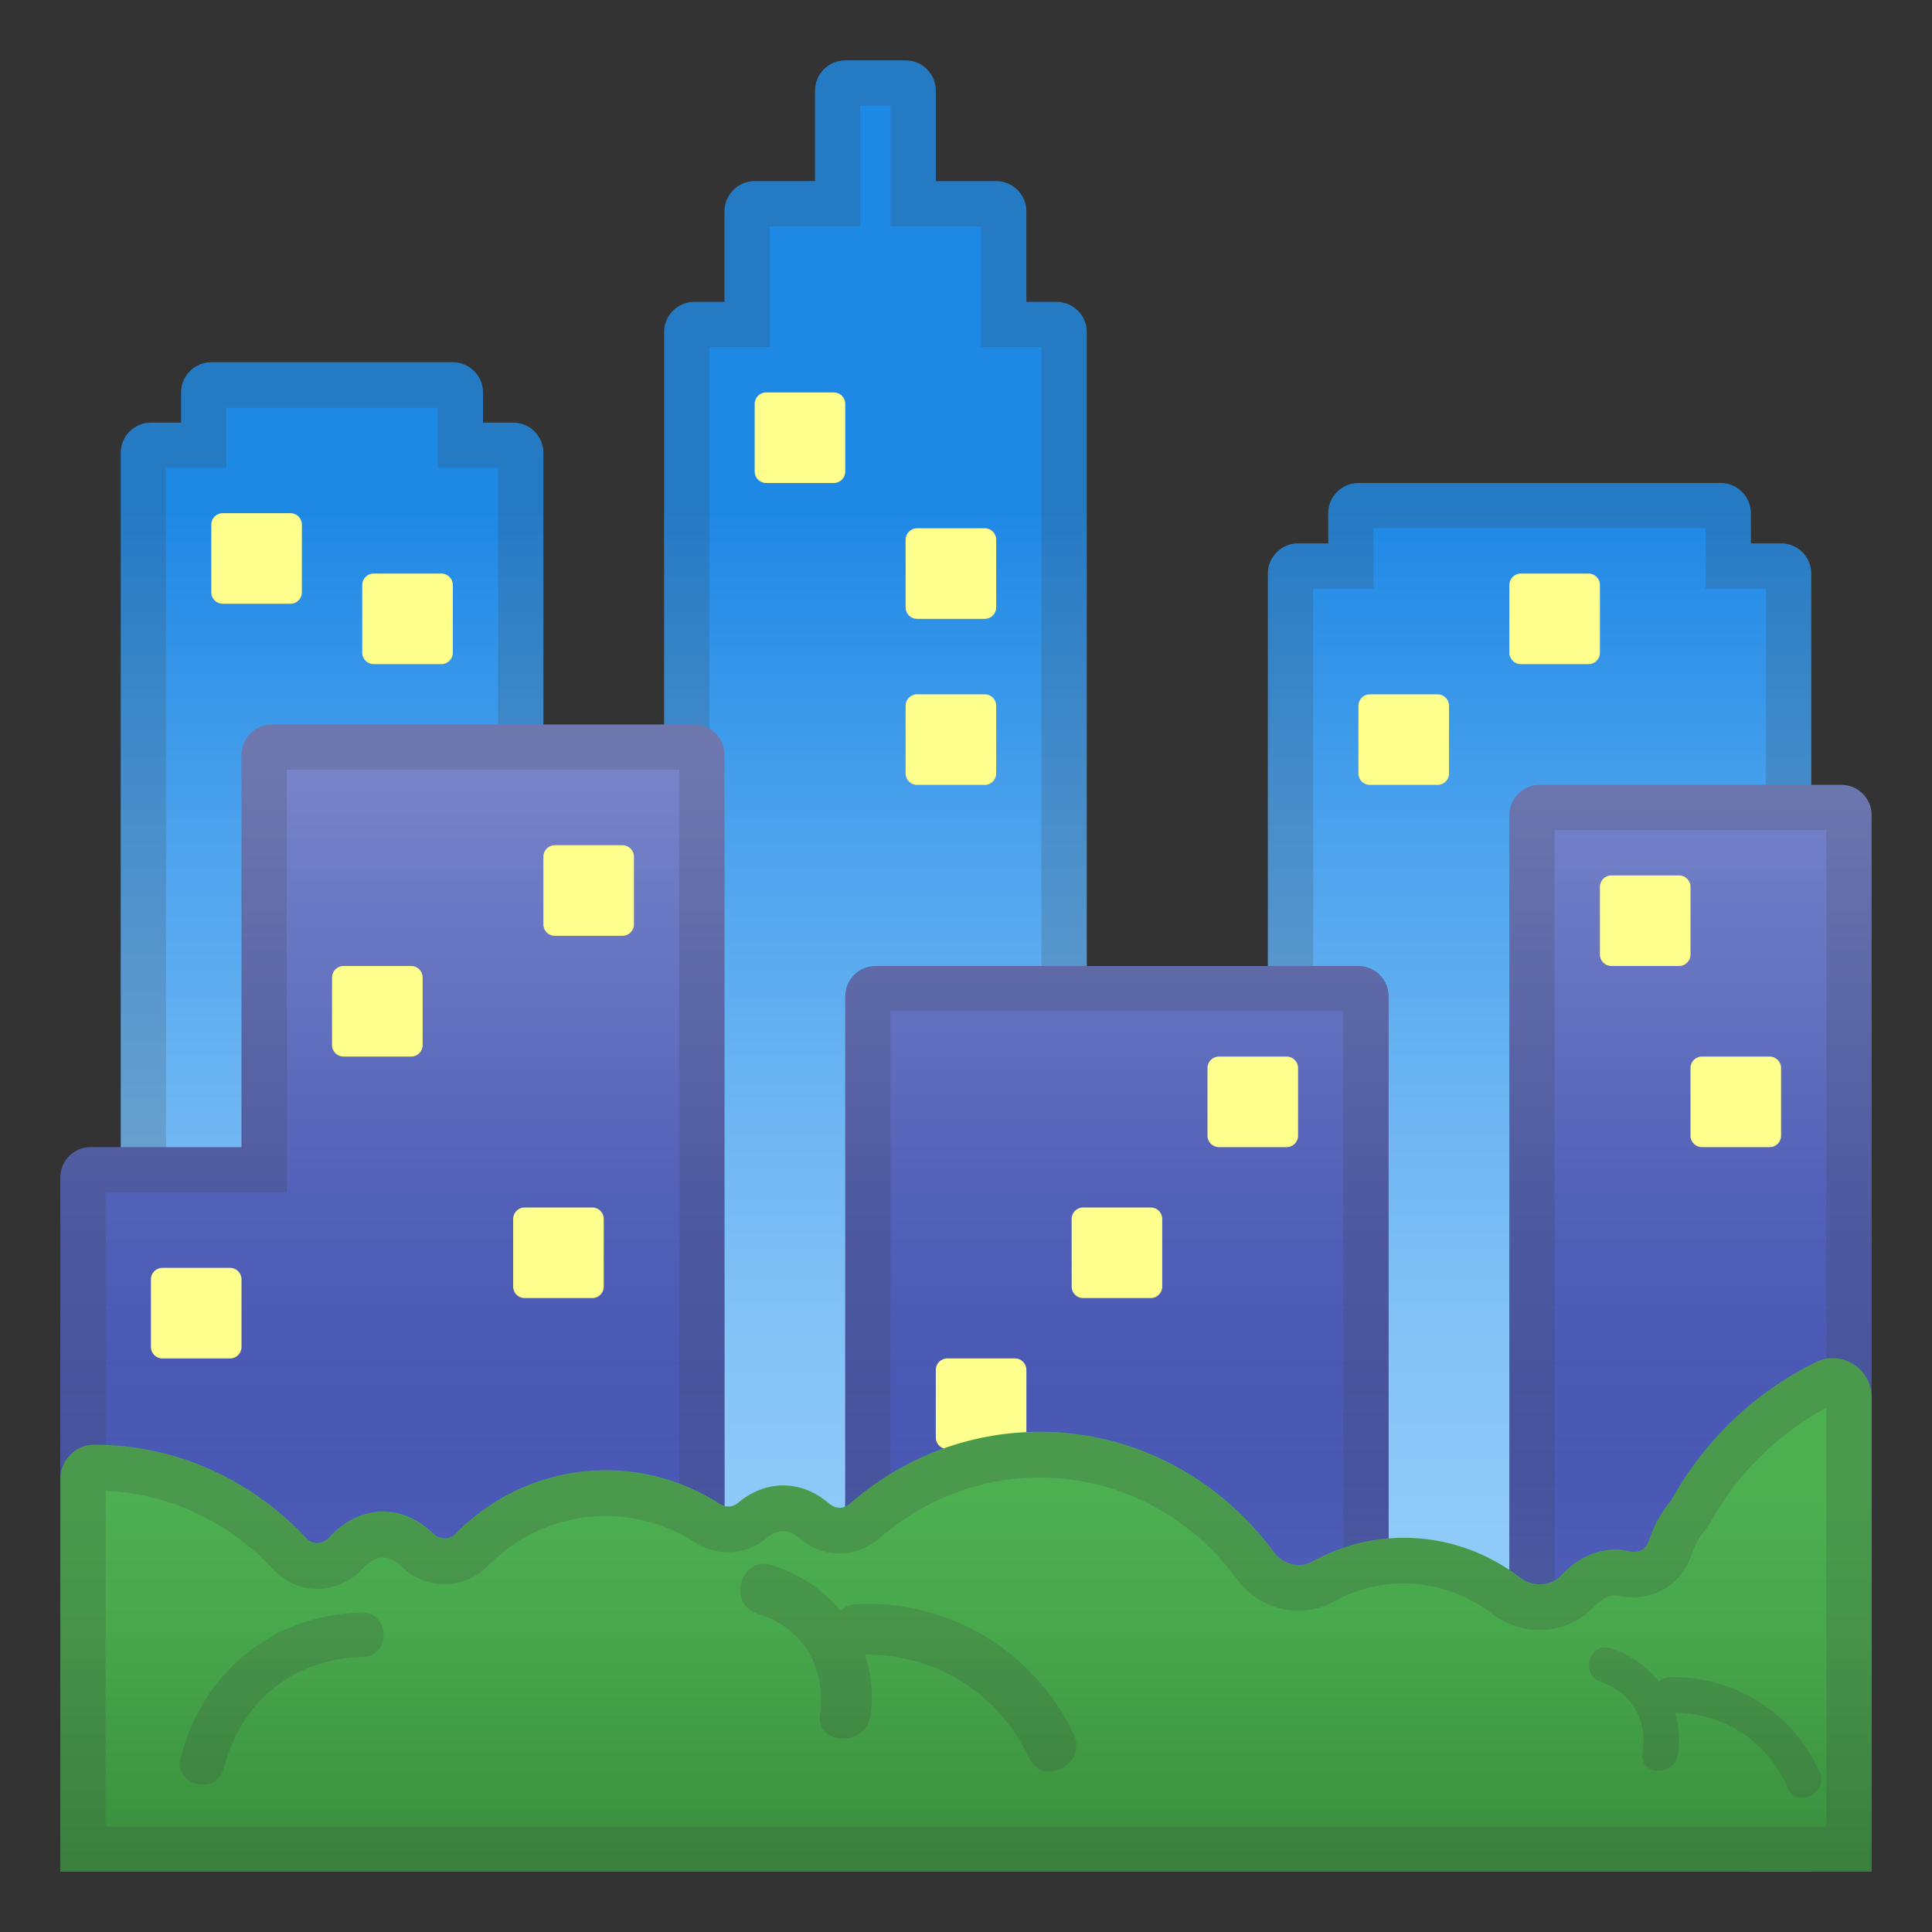
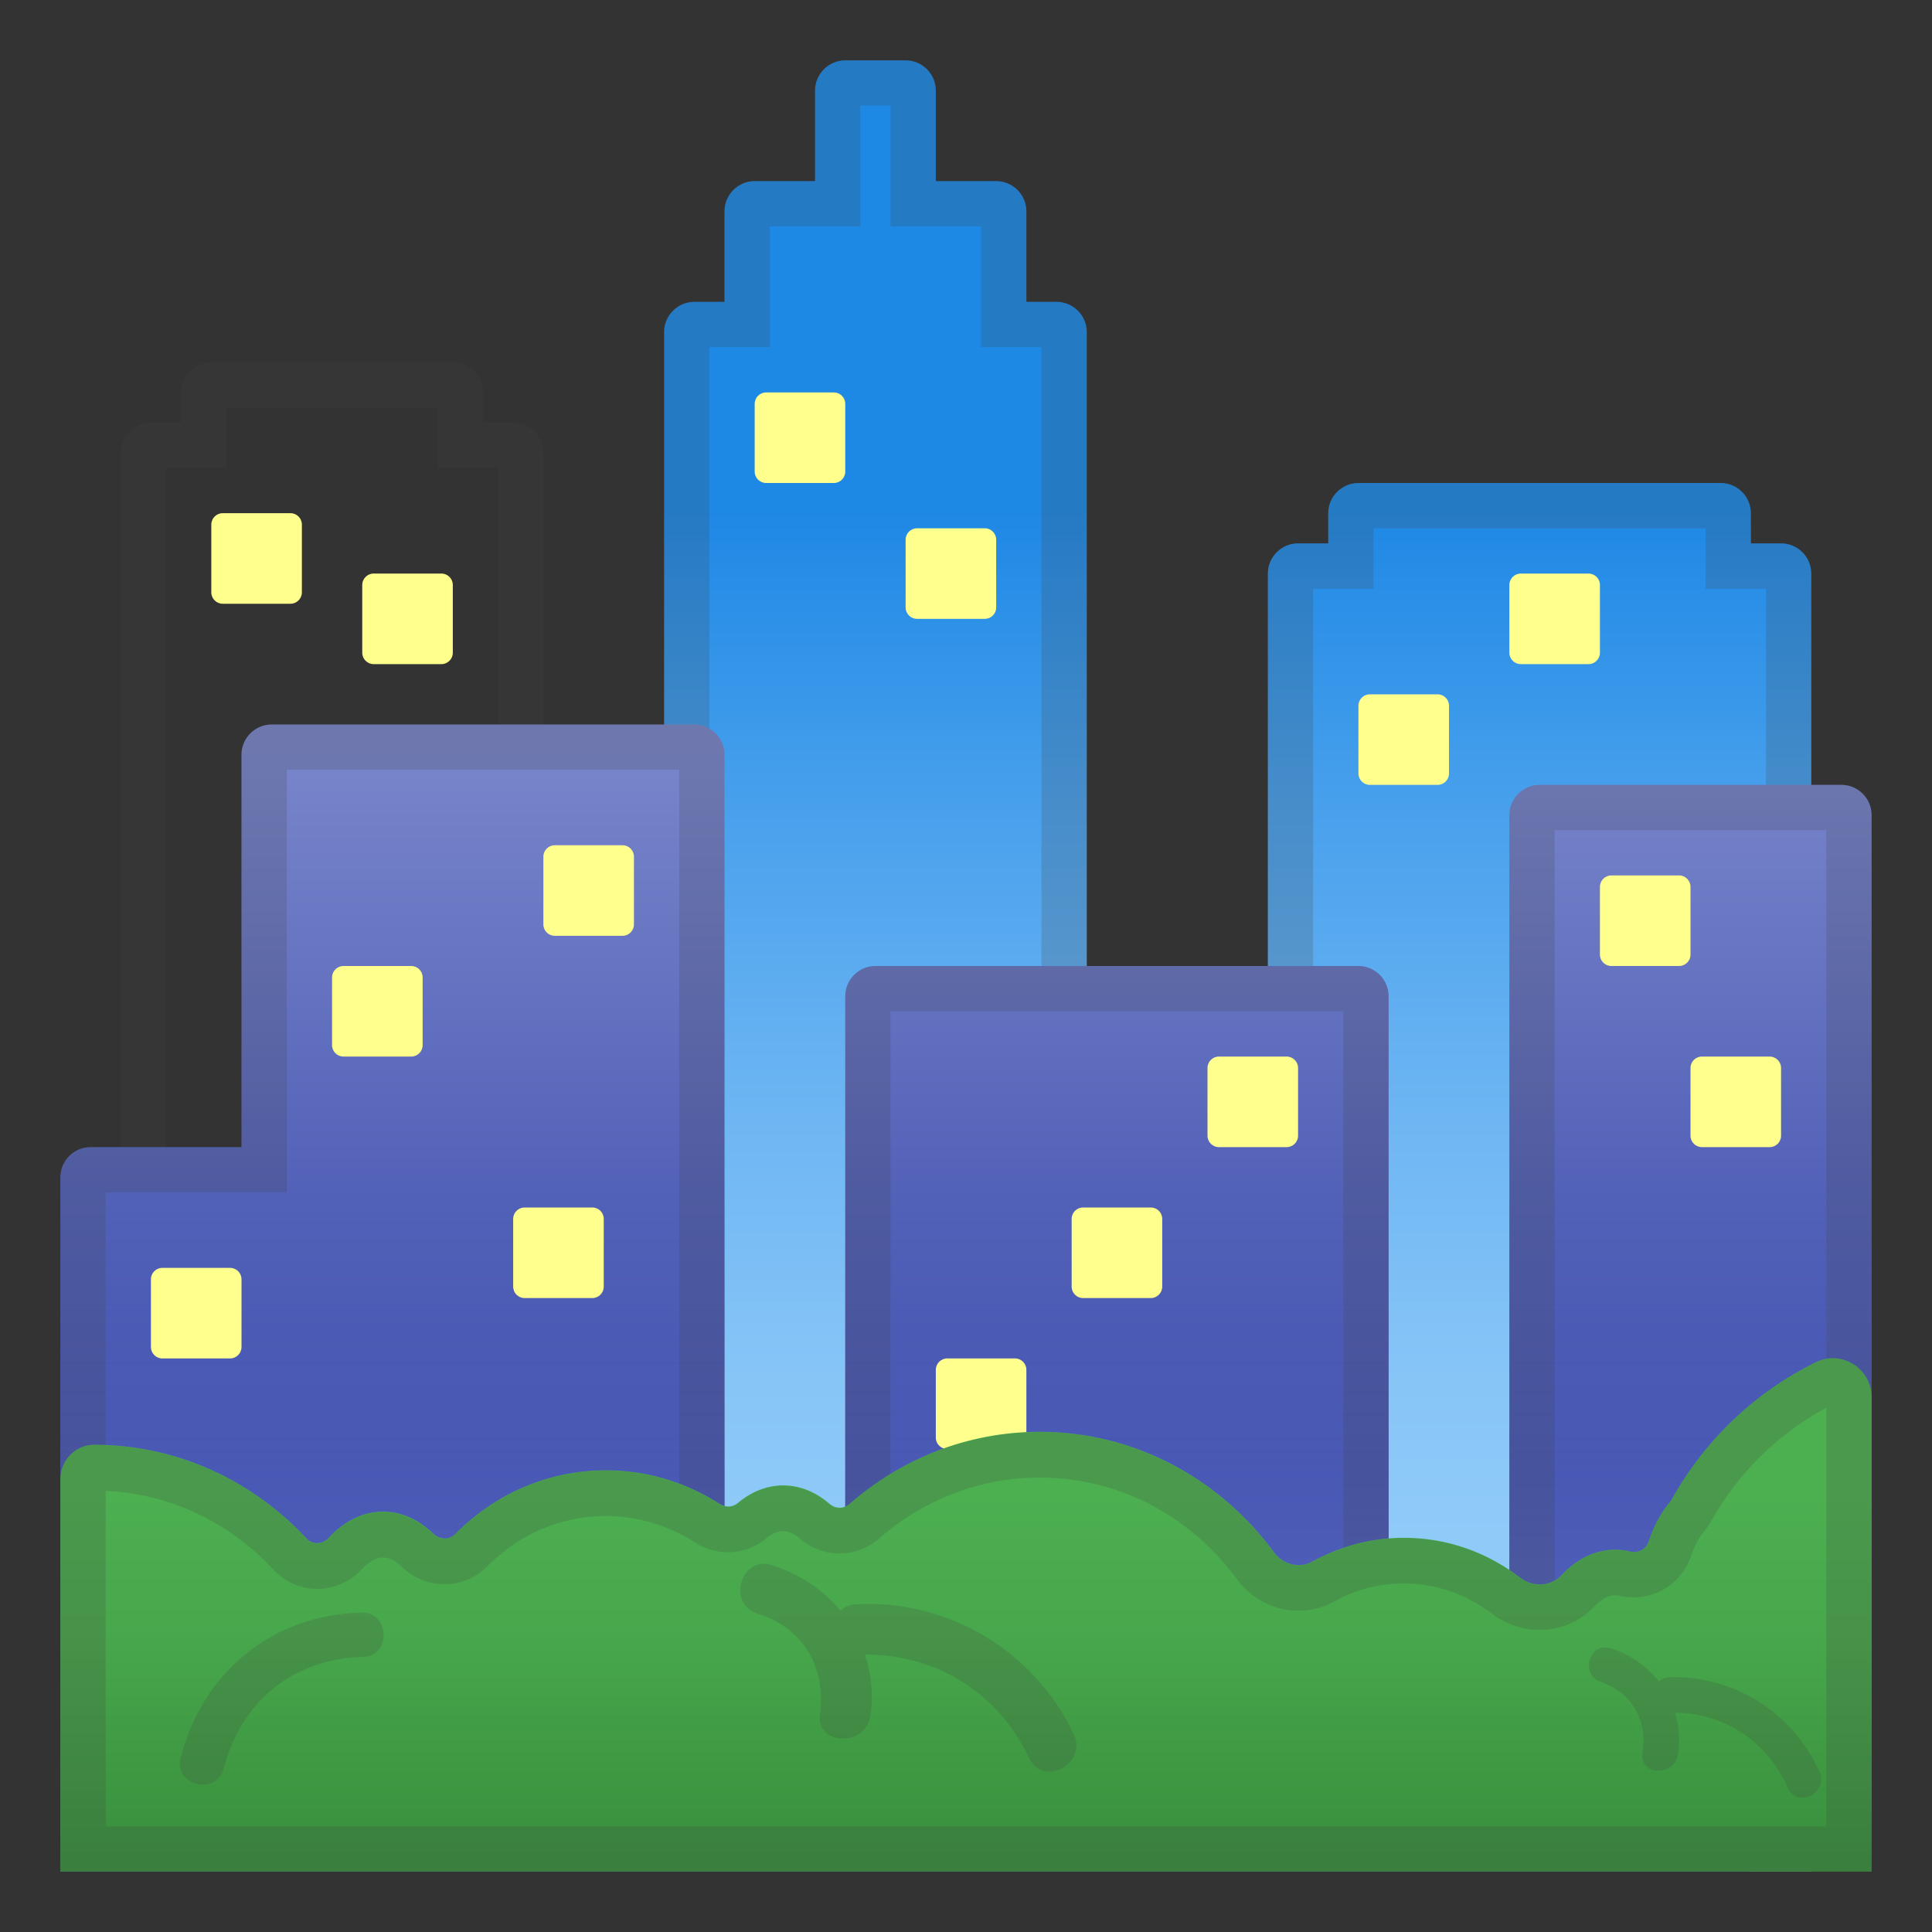
<svg xmlns="http://www.w3.org/2000/svg" width="128" height="128" style="enable-background:new 0 0 128 128;">
  <rect width="100%" height="100%" fill="#333333" stroke="none" />
  <g id="_x31_">
    <g>
      <linearGradient id="SVGID_1_" gradientUnits="userSpaceOnUse" x1="22" x2="22" y1="102" y2="14.82">
        <stop offset="0" style="stop-color:#90CAF9" />
        <stop offset="0.121" style="stop-color:#87C5F7" />
        <stop offset="0.319" style="stop-color:#6EB6F3" />
        <stop offset="0.57" style="stop-color:#469FEC" />
        <stop offset="0.782" style="stop-color:#1E88E5" />
        <stop offset="1" style="stop-color:#1E88E5" />
      </linearGradient>
-       <path d="M34,28h-2v-2c0-1.1-0.9-2-2-2h-6h-4h-6c-1.1,0-2,0.9-2,2v2h-2c-1.1,0-2,0.9-2,2v86h28V30 C36,28.9,35.1,28,34,28z" style="fill:url(#SVGID_1_);" />
      <linearGradient id="SVGID_2_" gradientUnits="userSpaceOnUse" x1="82" x2="82" y1="102" y2="14.82">
        <stop offset="0" style="stop-color:#90CAF9" />
        <stop offset="0.121" style="stop-color:#87C5F7" />
        <stop offset="0.319" style="stop-color:#6EB6F3" />
        <stop offset="0.57" style="stop-color:#469FEC" />
        <stop offset="0.782" style="stop-color:#1E88E5" />
        <stop offset="1" style="stop-color:#1E88E5" />
      </linearGradient>
      <path d="M118,36h-2v-2c0-1.1-0.9-2-2-2H90c-1.1,0-2,0.9-2,2v2h-2c-1.1,0-2,0.9-2,2v26H72V22 c0-1.1-0.9-2-2-2h-2v-6c0-1.1-0.9-2-2-2h-4V6c0-1.1-0.9-2-2-2h-4c-1.1,0-2,0.9-2,2v6h-4c-1.1,0-2,0.9-2,2v6h-2c-1.1,0-2,0.9-2,2 v102h28v-20h12v20h36V38C120,36.9,119.1,36,118,36z" style="fill:url(#SVGID_2_);" />
    </g>
    <g style="opacity:0.2;">
      <path d="M29,27v1v3h3h1v82H11V31h1h3v-3v-1h5h4H29 M30,24h-6h-4h-6c-1.1,0-2,0.9-2,2v2h-2 c-1.1,0-2,0.9-2,2v86h28V30c0-1.1-0.9-2-2-2h-2v-2C32,24.9,31.1,24,30,24L30,24z" style="fill:#424242;" />
      <path d="M59,7v5v3h3h3v5v3h3h1v41v3h3h12h3v-3V39h1h3v-3v-1h22v1v3h3h1v82H87v-17v-3h-3H72h-3v3v17H47V23 h1h3v-3v-5h3h3v-3V7H59 M60,4h-4c-1.1,0-2,0.9-2,2v6h-4c-1.1,0-2,0.9-2,2v6h-2c-1.1,0-2,0.9-2,2v102h28v-20h12v20h36V38 c0-1.1-0.9-2-2-2h-2v-2c0-1.1-0.9-2-2-2H90c-1.1,0-2,0.9-2,2v2h-2c-1.1,0-2,0.9-2,2v26H72V22c0-1.1-0.9-2-2-2h-2v-6 c0-1.1-0.9-2-2-2h-4V6C62,4.9,61.1,4,60,4L60,4z" style="fill:#424242;" />
    </g>
  </g>
  <g id="_x32_">
    <linearGradient id="SVGID_3_" gradientUnits="userSpaceOnUse" x1="64" x2="64" y1="49.5" y2="115.85">
      <stop offset="0" style="stop-color:#7986CB" />
      <stop offset="0.741" style="stop-color:#3949AB" />
      <stop offset="1" style="stop-color:#3949AB" />
    </linearGradient>
    <path d="M122,52h-20c-1.1,0-2,0.9-2,2v58h-8V66c0-1.1-0.9-2-2-2H58c-1.1,0-2,0.9-2,2v38h-8V50 c0-1.1-0.9-2-2-2H18c-1.1,0-2,0.9-2,2v26H6c-1.1,0-2,0.9-2,2v46h32h8h12h20h8h8h24v-4h8V54C124,52.9,123.1,52,122,52z" style="fill:url(#SVGID_3_);" />
    <linearGradient id="SVGID_4_" gradientUnits="userSpaceOnUse" x1="64" x2="64" y1="123.129" y2="77.876">
      <stop offset="0" style="stop-color:#5C6BC0" />
      <stop offset="1" style="stop-color:#5C6BC0;stop-opacity:0" />
    </linearGradient>
    <path d="M122,52h-20c-1.1,0-2,0.9-2,2v58h-8V66c0-1.1-0.9-2-2-2H58c-1.1,0-2,0.9-2,2v38h-8V50 c0-1.1-0.9-2-2-2H18c-1.1,0-2,0.9-2,2v26H6c-1.1,0-2,0.9-2,2v46h32h8h12h20h8h8h24v-4h8V54C124,52.9,123.1,52,122,52z" style="fill:url(#SVGID_4_);" />
    <g style="opacity:0.2;">
      <path d="M45,51v53v3h3h8h3v-3V67h30v45v3h3h8h3v-3V55h18v62h-5h-3v3v1H92h-8h-8H56H44h-8H7V79h9h3v-3V51H45 M46,48H18c-1.1,0-2,0.9-2,2v26H6c-1.1,0-2,0.9-2,2v46h32h8h12h20h8h8h24v-4h8V54c0-1.1-0.9-2-2-2h-20c-1.1,0-2,0.9-2,2v58h-8V66 c0-1.1-0.9-2-2-2H58c-1.1,0-2,0.9-2,2v38h-8V50C48,48.9,47.1,48,46,48L46,48z" style="fill:#424242;" />
    </g>
  </g>
  <g id="windows">
    <path d="M19.25,40h-4.5C14.34,40,14,39.66,14,39.25v-4.5c0-0.41,0.34-0.75,0.75-0.75h4.5 c0.41,0,0.75,0.34,0.75,0.75v4.5C20,39.66,19.66,40,19.25,40z" style="fill:#FFFF8D;" />
    <path d="M29.25,44h-4.5C24.34,44,24,43.66,24,43.25v-4.5c0-0.41,0.34-0.75,0.75-0.75h4.5 c0.41,0,0.75,0.34,0.75,0.75v4.5C30,43.66,29.66,44,29.25,44z" style="fill:#FFFF8D;" />
    <path d="M55.25,32h-4.5C50.34,32,50,31.66,50,31.25v-4.5c0-0.41,0.34-0.75,0.75-0.75h4.5 c0.41,0,0.75,0.34,0.75,0.75v4.5C56,31.66,55.66,32,55.25,32z" style="fill:#FFFF8D;" />
    <path d="M65.25,41h-4.5C60.34,41,60,40.66,60,40.25v-4.5c0-0.41,0.34-0.75,0.75-0.75h4.5 c0.41,0,0.75,0.34,0.75,0.75v4.5C66,40.66,65.66,41,65.25,41z" style="fill:#FFFF8D;" />
-     <path d="M65.25,52h-4.5C60.34,52,60,51.66,60,51.25v-4.5c0-0.41,0.34-0.75,0.75-0.75h4.5 c0.41,0,0.75,0.34,0.75,0.75v4.5C66,51.66,65.66,52,65.25,52z" style="fill:#FFFF8D;" />
    <path d="M76.25,86h-4.5C71.34,86,71,85.66,71,85.25v-4.5c0-0.41,0.34-0.75,0.75-0.75h4.5 c0.41,0,0.75,0.34,0.75,0.75v4.5C77,85.66,76.66,86,76.25,86z" style="fill:#FFFF8D;" />
    <path d="M67.25,96h-4.5C62.34,96,62,95.66,62,95.25v-4.5c0-0.41,0.34-0.75,0.75-0.75h4.5 c0.41,0,0.75,0.34,0.75,0.75v4.5C68,95.66,67.66,96,67.25,96z" style="fill:#FFFF8D;" />
    <path d="M85.25,76h-4.5C80.34,76,80,75.66,80,75.25v-4.5c0-0.41,0.34-0.75,0.75-0.75h4.5 c0.41,0,0.75,0.34,0.75,0.75v4.5C86,75.66,85.66,76,85.25,76z" style="fill:#FFFF8D;" />
    <path d="M105.25,44h-4.5c-0.41,0-0.75-0.34-0.75-0.75v-4.5c0-0.41,0.34-0.75,0.75-0.75h4.5 c0.41,0,0.75,0.34,0.75,0.75v4.5C106,43.66,105.66,44,105.25,44z" style="fill:#FFFF8D;" />
    <path d="M95.25,52h-4.5C90.34,52,90,51.66,90,51.25v-4.5c0-0.41,0.34-0.75,0.75-0.75h4.5 c0.41,0,0.75,0.34,0.75,0.75v4.5C96,51.66,95.66,52,95.25,52z" style="fill:#FFFF8D;" />
    <path d="M111.25,64h-4.5c-0.41,0-0.75-0.34-0.75-0.75v-4.5c0-0.41,0.34-0.75,0.75-0.75h4.5 c0.41,0,0.75,0.34,0.75,0.75v4.5C112,63.66,111.66,64,111.25,64z" style="fill:#FFFF8D;" />
    <path d="M117.25,76h-4.5c-0.41,0-0.75-0.34-0.75-0.75v-4.5c0-0.41,0.34-0.75,0.75-0.75h4.5 c0.41,0,0.75,0.34,0.75,0.75v4.5C118,75.66,117.66,76,117.25,76z" style="fill:#FFFF8D;" />
    <path d="M41.25,62h-4.5C36.34,62,36,61.66,36,61.25v-4.5c0-0.41,0.34-0.75,0.75-0.75h4.5 c0.41,0,0.75,0.34,0.75,0.75v4.5C42,61.66,41.66,62,41.25,62z" style="fill:#FFFF8D;" />
    <path d="M27.25,70h-4.5C22.34,70,22,69.66,22,69.25v-4.5c0-0.41,0.34-0.75,0.75-0.75h4.5 c0.41,0,0.75,0.34,0.75,0.75v4.5C28,69.66,27.66,70,27.25,70z" style="fill:#FFFF8D;" />
    <path d="M39.25,86h-4.5C34.34,86,34,85.66,34,85.25v-4.5c0-0.41,0.34-0.75,0.75-0.75h4.5 c0.41,0,0.75,0.34,0.75,0.75v4.5C40,85.66,39.66,86,39.25,86z" style="fill:#FFFF8D;" />
    <path d="M15.25,90h-4.5C10.34,90,10,89.66,10,89.25v-4.5c0-0.41,0.34-0.75,0.75-0.75h4.5 c0.41,0,0.75,0.34,0.75,0.75v4.5C16,89.66,15.66,90,15.25,90z" style="fill:#FFFF8D;" />
  </g>
  <g id="_x33_">
    <g>
      <linearGradient id="SVGID_5_" gradientUnits="userSpaceOnUse" x1="64" x2="64" y1="99" y2="123.52">
        <stop offset="0" style="stop-color:#4CAF50" />
        <stop offset="0.356" style="stop-color:#48A84C" />
        <stop offset="0.889" style="stop-color:#3B933F" />
        <stop offset="1" style="stop-color:#388E3C" />
      </linearGradient>
      <path d="M124,92.57c0-1.9-2-3.16-3.7-2.32c-4.06,2-7.41,5.21-9.59,9.17 c-0.59,0.69-1.07,1.52-1.42,2.51c-0.02,0.07-0.05,0.14-0.07,0.21c-0.17,0.51-0.7,0.78-1.23,0.65c-0.32-0.08-0.64-0.12-0.98-0.12 c-1.34,0-2.57,0.63-3.57,1.7c-0.71,0.76-1.91,0.79-2.73,0.15c-2.15-1.66-4.81-2.64-7.69-2.64c-2.2,0-4.27,0.58-6.08,1.58 c-0.87,0.48-1.95,0.18-2.54-0.62c-3.56-4.84-9.18-7.98-15.52-7.98c-4.8,0-9.18,1.8-12.58,4.77c-0.38,0.34-0.94,0.34-1.33,0.01 c-0.9-0.78-1.95-1.23-3.08-1.23c-1.1,0-2.13,0.43-3.01,1.17c-0.34,0.29-0.82,0.3-1.2,0.06c-2.19-1.41-4.77-2.23-7.54-2.23 c-3.9,0-7.42,1.62-9.99,4.23c-0.39,0.4-1.02,0.37-1.43-0.02c-0.95-0.92-2.1-1.47-3.34-1.47c-1.36,0-2.61,0.65-3.61,1.74 c-0.39,0.43-1.06,0.47-1.45,0.05c-3.57-3.84-8.59-6.24-14.15-6.22C4.96,95.76,4,96.77,4,97.98C4,104.5,4,124,4,124h109.03H124 L124,92.57z" style="fill:url(#SVGID_5_);" />
    </g>
    <g style="opacity:0.2;">
      <path d="M121,93.26l0,27.74h-7.97H7l0-22.23c4.23,0.2,8.16,2.04,11.13,5.24c0.74,0.8,1.79,1.26,2.88,1.26 c1.12,0,2.21-0.48,2.97-1.31c0.32-0.35,0.83-0.77,1.4-0.77c0.4,0,0.83,0.21,1.25,0.62c0.76,0.74,1.77,1.15,2.82,1.15 c1.07,0,2.08-0.42,2.83-1.18c2.12-2.15,4.91-3.34,7.85-3.34c2.09,0,4.13,0.61,5.91,1.75c0.66,0.42,1.42,0.65,2.19,0.65 c0.94,0,1.84-0.33,2.56-0.93c0.37-0.31,0.74-0.47,1.08-0.47c0.36,0,0.74,0.17,1.12,0.5c0.73,0.63,1.66,0.98,2.62,0.98 c0.97,0,1.91-0.35,2.65-1c2.97-2.6,6.74-4.03,10.6-4.03c5.17,0,9.95,2.46,13.1,6.75c0.96,1.3,2.48,2.08,4.07,2.08 c0.82,0,1.64-0.21,2.35-0.61c1.44-0.8,2.99-1.2,4.62-1.2c2.13,0,4.15,0.7,5.86,2.01c0.9,0.69,2.02,1.07,3.15,1.07 c1.37,0,2.69-0.57,3.61-1.55c0.32-0.34,0.82-0.75,1.38-0.75c0.09,0,0.18,0.01,0.27,0.03c0.32,0.08,0.64,0.11,0.96,0.11 c1.73,0,3.26-1.1,3.81-2.73l0.06-0.18c0.21-0.6,0.5-1.12,0.87-1.55l0.2-0.24l0.15-0.27C115.12,97.62,117.76,95.01,121,93.26 M121.42,89.99c-0.37,0-0.76,0.08-1.12,0.27c-4.06,2-7.41,5.21-9.59,9.17c-0.59,0.69-1.07,1.52-1.42,2.51 c-0.02,0.07-0.05,0.14-0.07,0.21c-0.14,0.43-0.53,0.69-0.97,0.69c-0.09,0-0.17-0.01-0.26-0.03c-0.32-0.08-0.64-0.12-0.98-0.12 c-1.34,0-2.57,0.63-3.57,1.7c-0.38,0.4-0.89,0.6-1.42,0.6c-0.46,0-0.93-0.15-1.31-0.45c-2.15-1.66-4.81-2.64-7.69-2.64 c-2.2,0-4.27,0.58-6.08,1.58c-0.28,0.16-0.59,0.23-0.9,0.23c-0.63,0-1.25-0.31-1.65-0.85c-3.56-4.84-9.18-7.98-15.52-7.98 c-4.8,0-9.18,1.8-12.58,4.77c-0.19,0.17-0.43,0.26-0.67,0.26c-0.23,0-0.47-0.08-0.66-0.25c-0.9-0.78-1.95-1.23-3.08-1.23 c-1.1,0-2.13,0.43-3.01,1.17c-0.18,0.15-0.4,0.23-0.63,0.23c-0.2,0-0.39-0.06-0.57-0.17c-2.19-1.41-4.77-2.23-7.54-2.23 c-3.9,0-7.42,1.62-9.99,4.23c-0.19,0.19-0.44,0.29-0.69,0.29c-0.26,0-0.53-0.1-0.74-0.3c-0.95-0.92-2.1-1.47-3.34-1.47 c-1.36,0-2.61,0.65-3.61,1.74c-0.21,0.22-0.49,0.34-0.77,0.34c-0.25,0-0.5-0.1-0.68-0.3c-3.55-3.83-8.54-6.22-14.08-6.22 c-0.03,0-0.05,0-0.08,0C4.96,95.76,4,96.77,4,97.98C4,104.5,4,124,4,124h109.03H124l0-31.43C124,91.08,122.77,89.99,121.42,89.99 L121.42,89.99z" style="fill:#424242;" />
    </g>
    <path d="M50.2,106.91c3.02,0.93,4.54,3.57,4.13,6.64c-0.28,2.14,3.07,2.2,3.35,0.08 c0.19-1.41,0.04-2.77-0.37-4.01c4.74-0.01,8.82,2.53,10.88,6.87c0.93,1.95,3.87,0.36,2.95-1.59c-2.62-5.52-8.29-8.93-14.39-8.62 c-0.44,0.02-0.79,0.19-1.06,0.43c-1.15-1.38-2.72-2.45-4.57-3.02C49.07,103.05,48.14,106.27,50.2,106.91z" style="opacity:0.2;fill:#424242;" />
    <path d="M106.05,111.43c2.1,0.71,3.11,2.58,2.77,4.72c-0.24,1.49,2.1,1.59,2.34,0.12 c0.16-0.98,0.08-1.93-0.18-2.81c3.31,0.08,6.12,1.93,7.48,5c0.61,1.38,2.7,0.32,2.09-1.05c-1.73-3.91-5.63-6.4-9.9-6.29 c-0.31,0.01-0.56,0.12-0.75,0.28c-0.78-0.99-1.86-1.76-3.14-2.19C105.33,108.72,104.62,110.95,106.05,111.43z" style="opacity:0.2;fill:#424242;" />
    <path d="M24.03,109.78c-4.55,0.1-8.07,2.94-9.2,7.37c-0.47,1.84-3.33,1.16-2.87-0.68 c1.45-5.68,6.11-9.5,11.99-9.63C25.85,106.8,25.93,109.74,24.03,109.78z" style="opacity:0.2;fill:#424242;" />
  </g>
</svg>